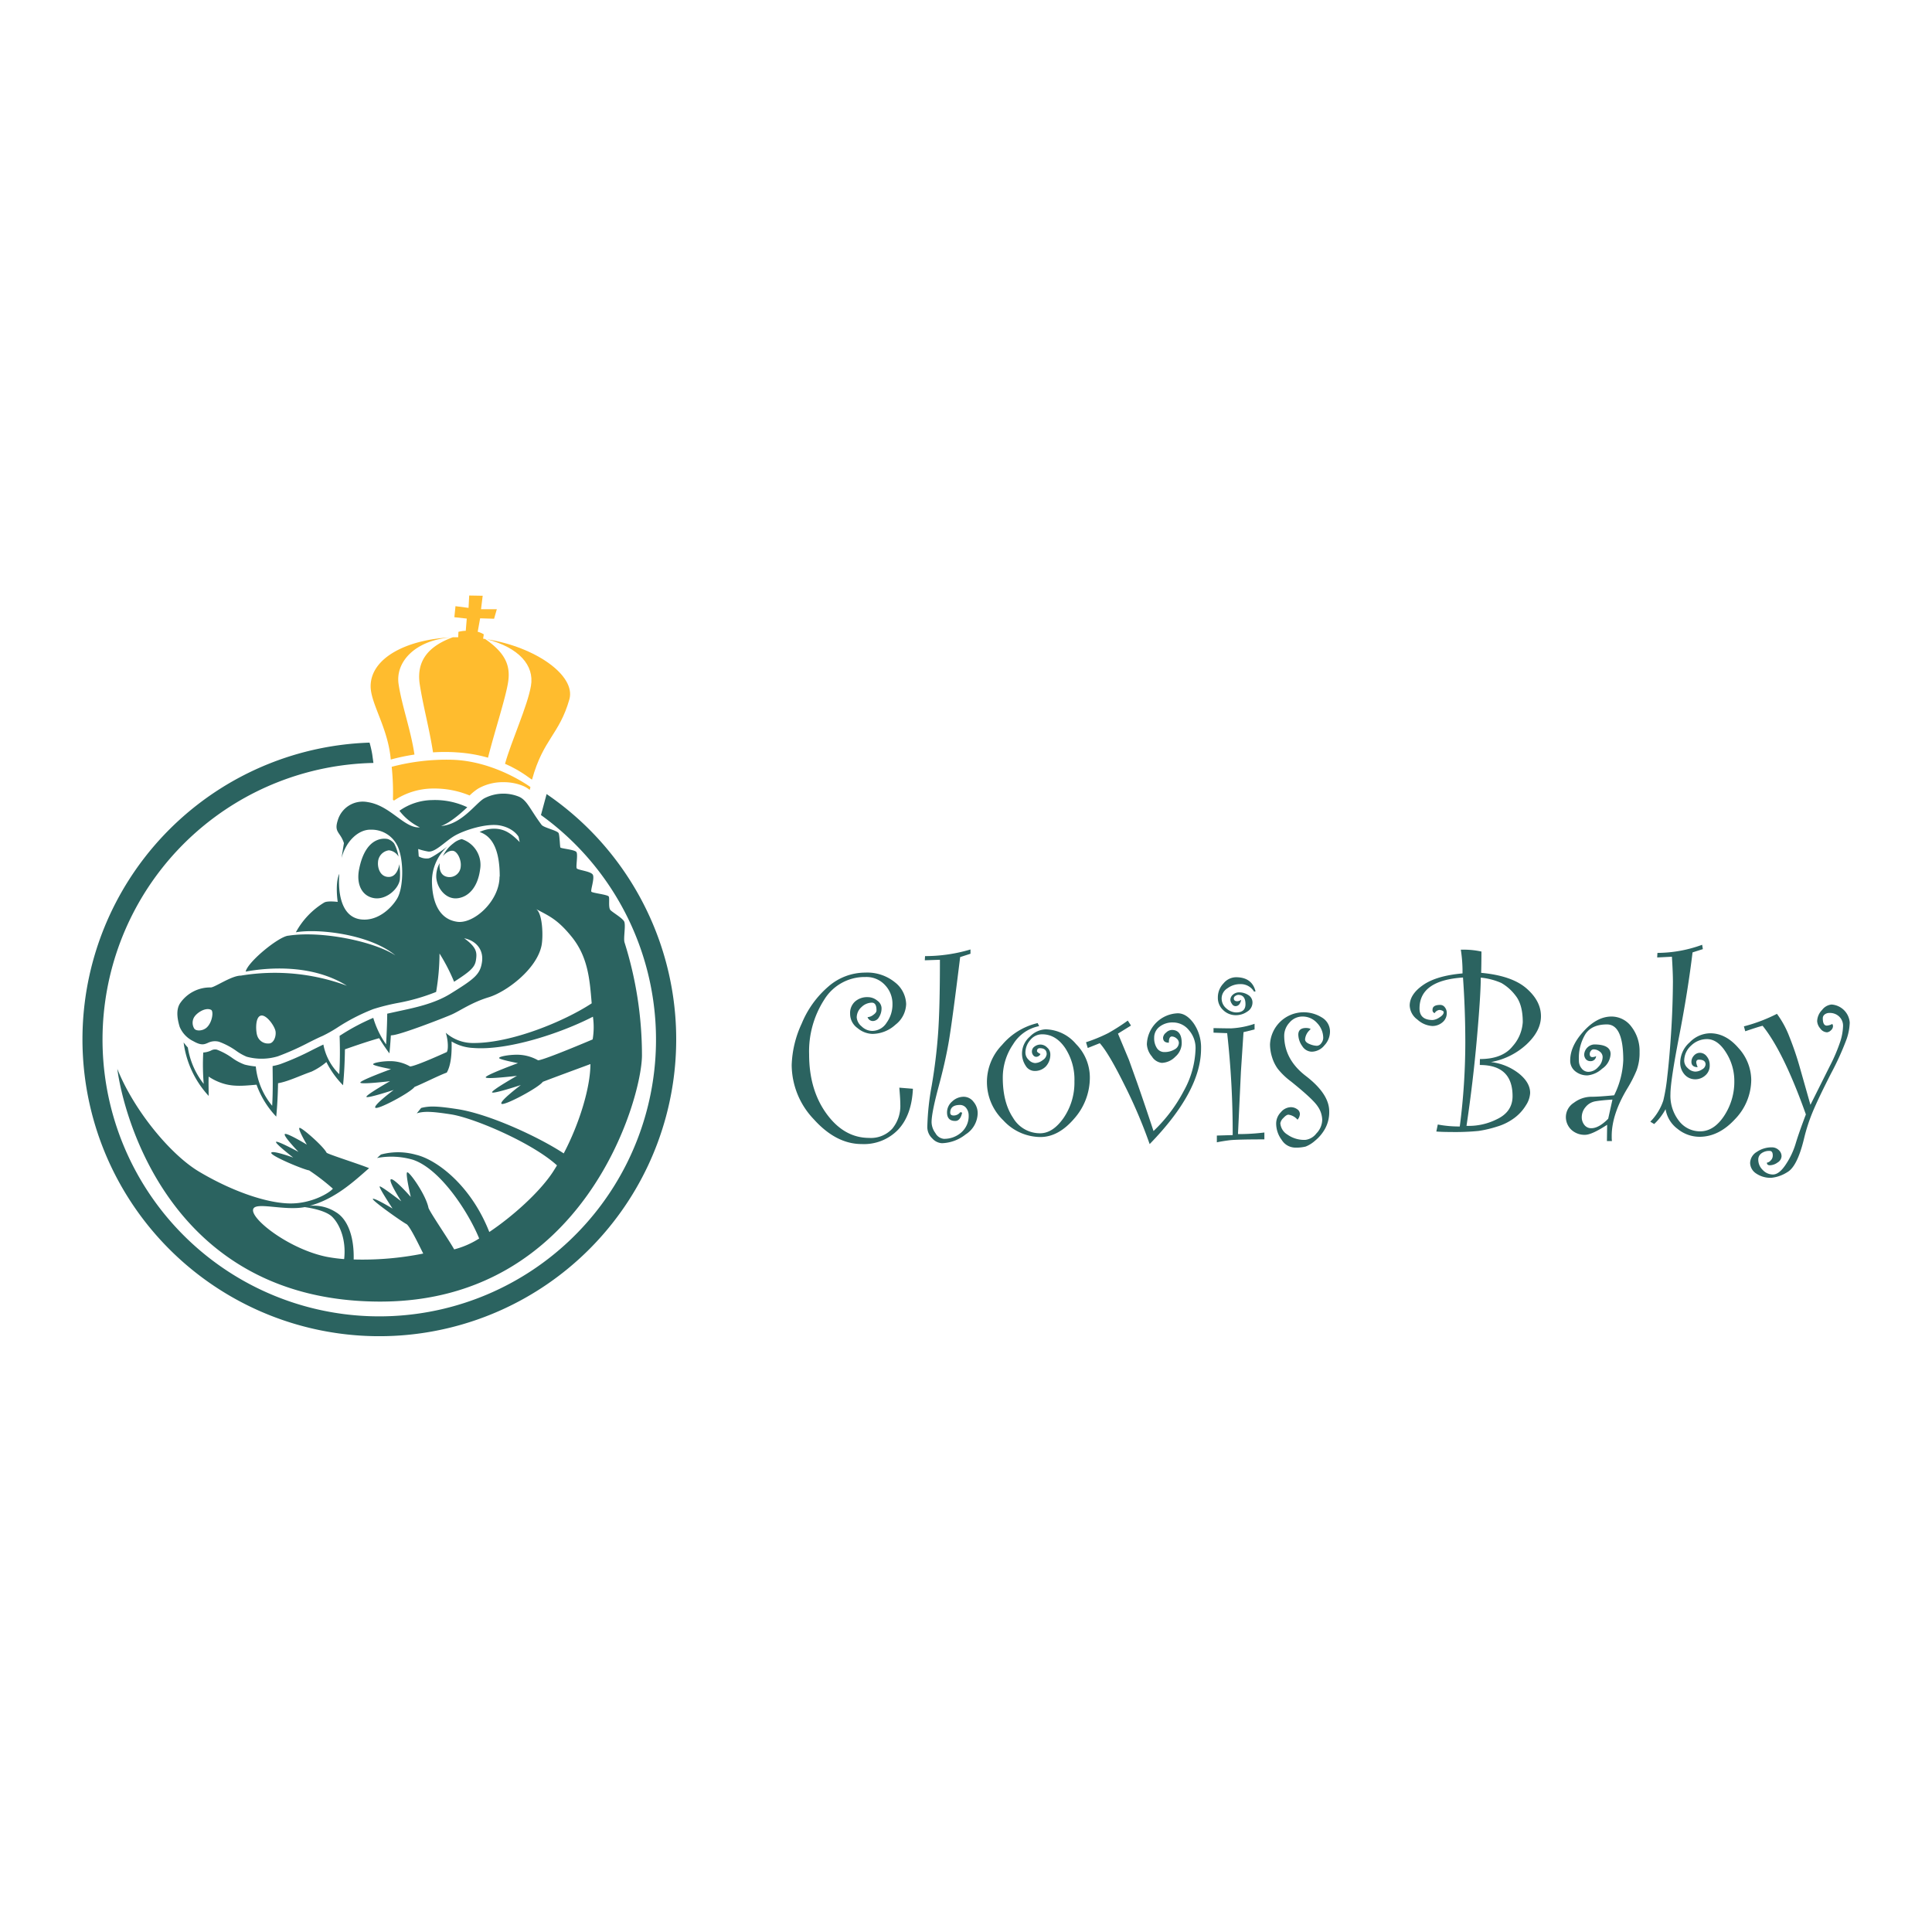
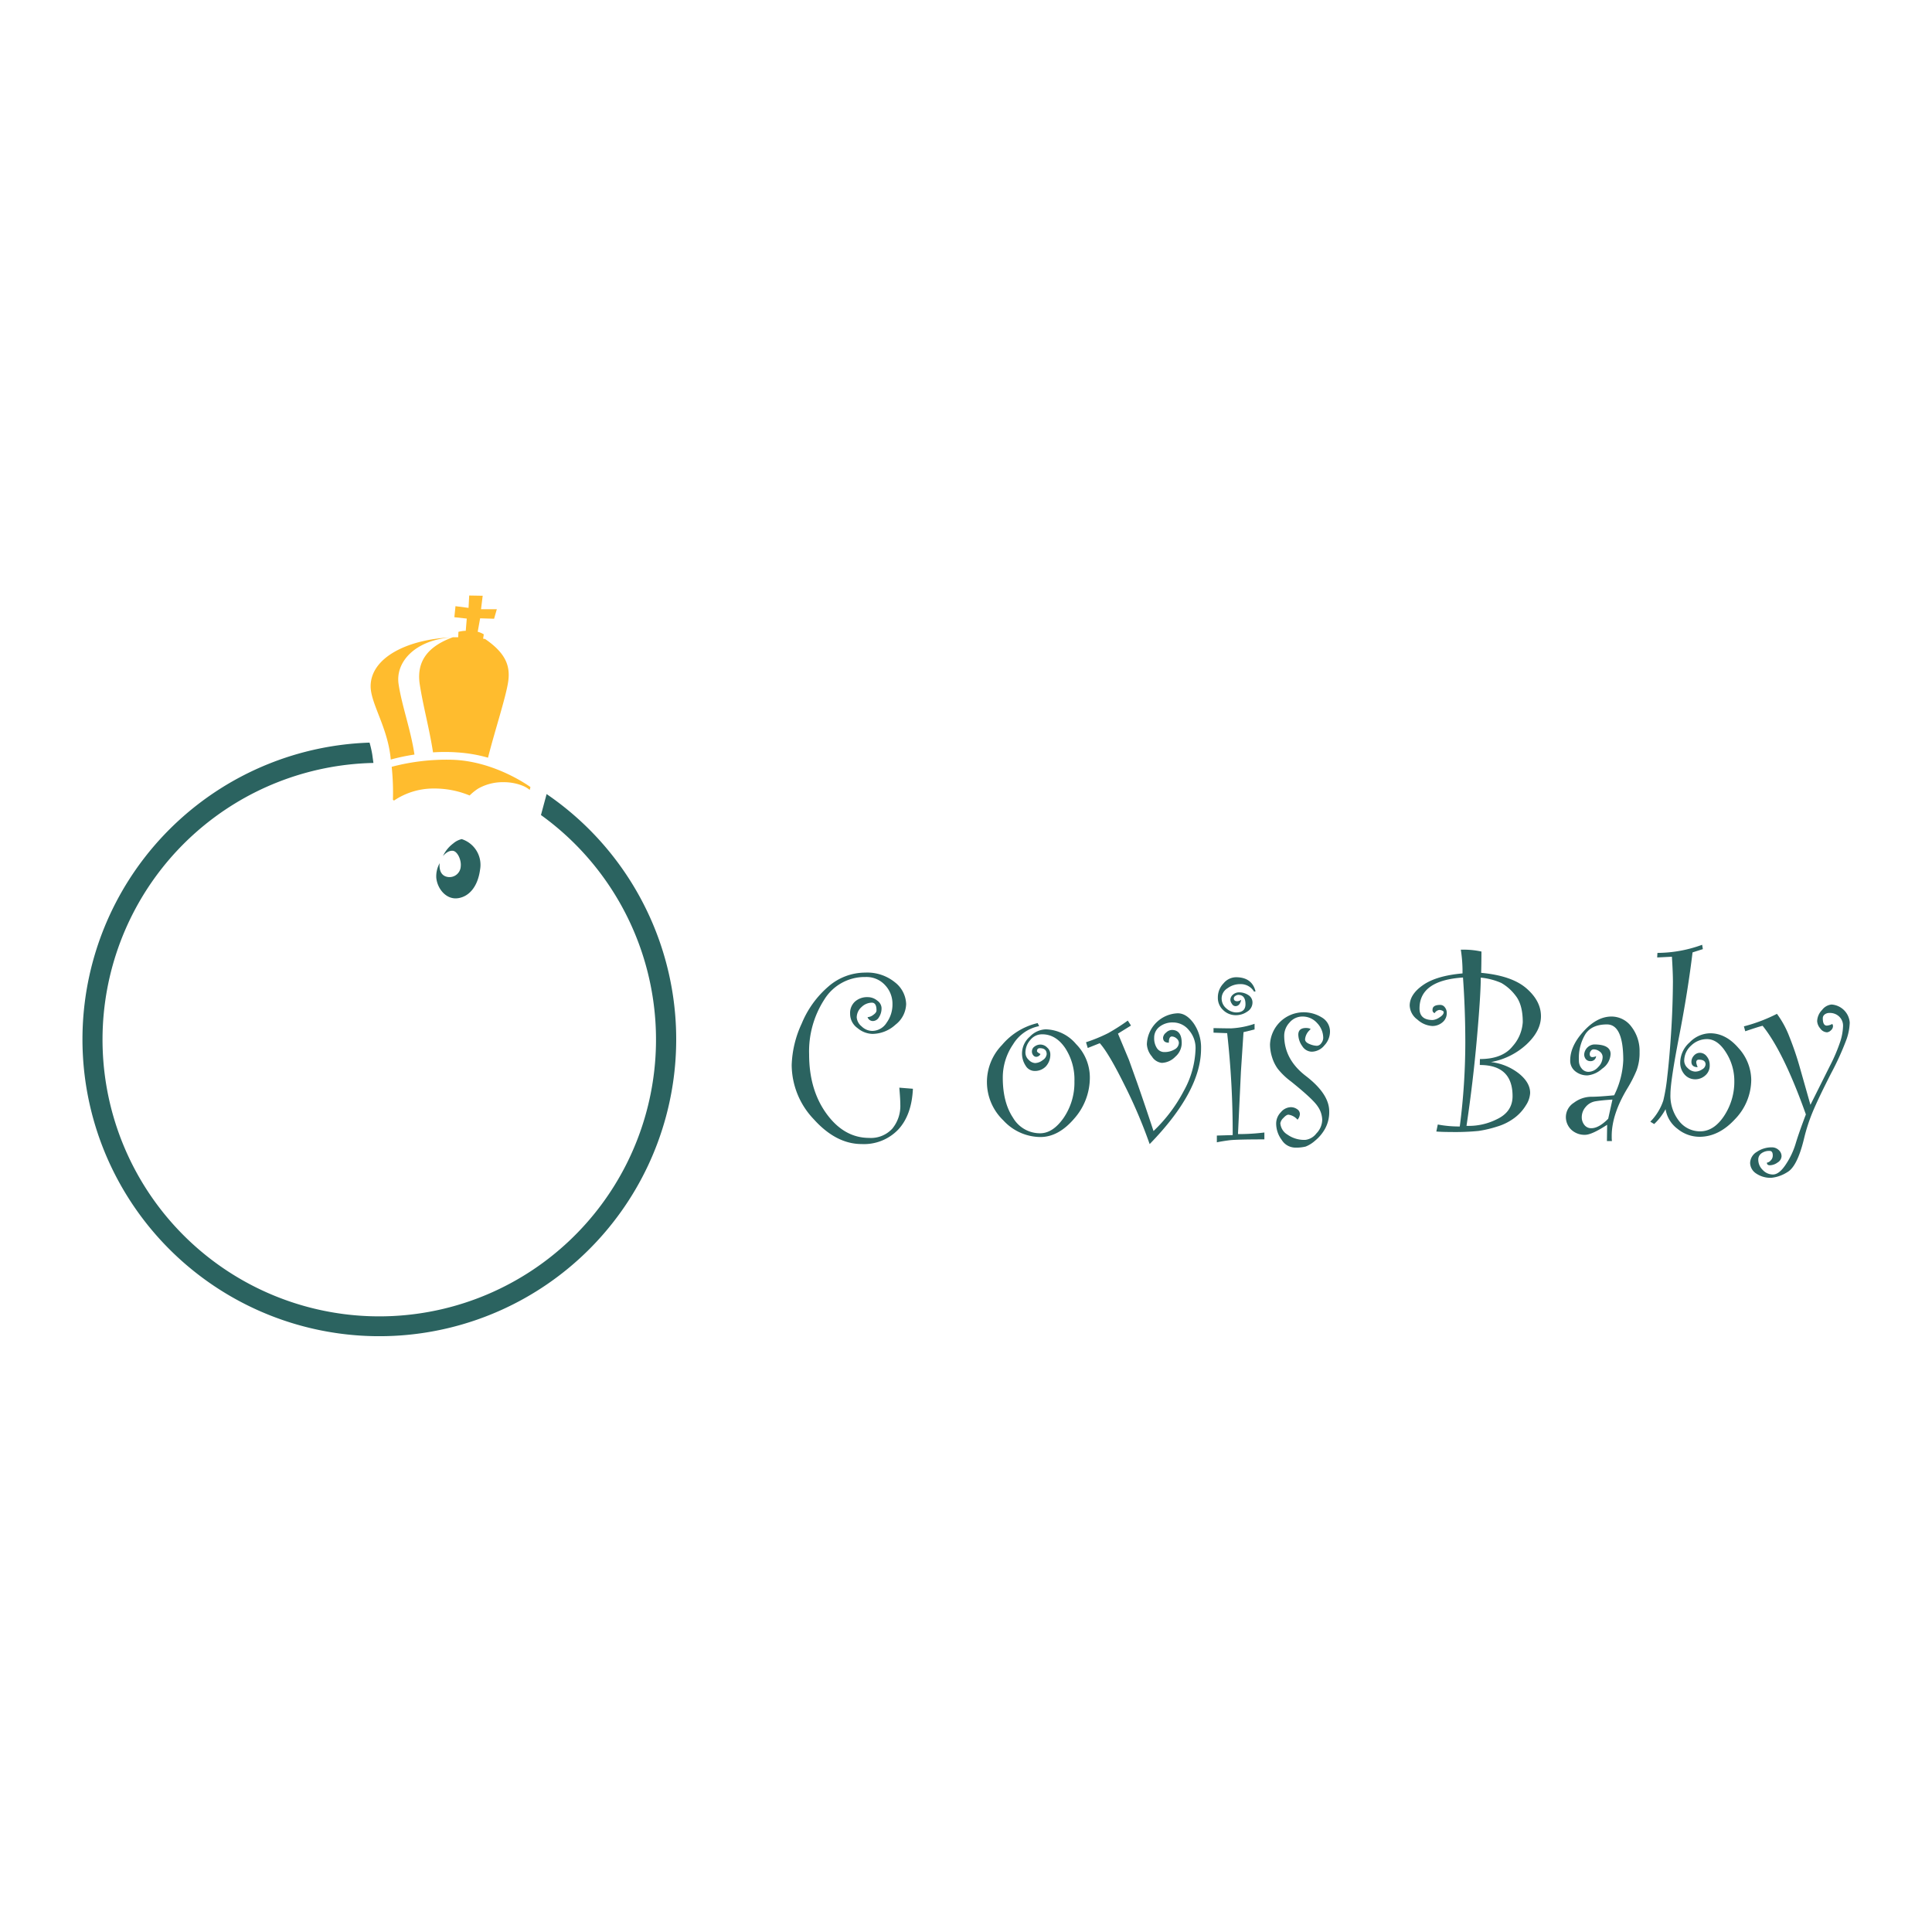
<svg xmlns="http://www.w3.org/2000/svg" id="レイヤー_1" data-name="レイヤー 1" viewBox="0 0 500 500">
  <defs>
    <style>.cls-1{fill:#2b6360;}.cls-2{fill:#ffbc2e;}</style>
  </defs>
  <path class="cls-1" d="M141.47,205.48,140,210.93a71.62,71.62,0,1,1-43.37-13.48v-.09l-.3-2.17h0a28.71,28.71,0,0,0-.69-3,76.83,76.83,0,1,0,45.77,13.28Z" />
-   <path class="cls-1" d="M161.64,243.93c-.37-1.11.4-4.61-.14-5.51s-2.87-2.24-3.5-2.87-.18-3-.45-3.52-4.23-.9-4.5-1.26.9-3.51.36-4.41-3.88-1.17-4.15-1.63.36-3.6-.09-4.23-4-.89-4.14-1.17-.18-3-.45-3.69-3.87-1.44-4.41-2.16c-3-4-3.73-6.38-5.9-7.31a10.69,10.69,0,0,0-9,.47c-2.27,1.36-5.81,6.73-11.14,7.13,2.78-.9,6.8-4.86,6.8-4.86a19.69,19.69,0,0,0-9.11-1.85,15,15,0,0,0-8.45,2.77,14.89,14.89,0,0,0,5.29,4.3c-4.08.26-7.57-5.63-13.47-6.54a6.73,6.73,0,0,0-7.79,4.75c-1,3.14.68,2.94,1.61,5.87,0,0-.34,2-.62,3.86,1.14-4.42,4.43-7.5,7.71-7.35a7.43,7.43,0,0,1,7.21,5.35c1.21,3.71,1,9.85-.5,12.42s-5.16,6.07-9.56,5.43c-5.22-.77-5.79-7.5-5.43-11.78-1.17,2.4-.42,7.27-.42,7.27s-2.56-.34-3.47.15a20.32,20.32,0,0,0-7.36,7.71c5.87-1,19.14.5,25.78,6-5.73-3.72-19.3-6.43-27.66-5.12-2.36.07-10.56,6.73-11.11,9.3,5.7-1.06,17.16-2,26.2,3.66a53.73,53.73,0,0,0-27.45-2.62c-2.43,0-6.75,3.06-7.78,3.06a9.4,9.4,0,0,0-7.88,4c-1.09,1.57-.88,3.78-.23,6h0v0l.06.2h0v0A7.23,7.23,0,0,0,50,269.44c2.07,1.18,2.81.87,3.75.48a4.14,4.14,0,0,1,2.92-.32A18.79,18.79,0,0,1,61.2,272a13.34,13.34,0,0,0,2.65,1.48,14.56,14.56,0,0,0,8.06-.11,67.58,67.58,0,0,0,8-3.57c1.44-.72,2.68-1.33,3.6-1.72a35.56,35.56,0,0,0,3.73-2.1,50.1,50.1,0,0,1,9.37-4.83,54.15,54.15,0,0,1,6.16-1.55,51.54,51.54,0,0,0,10.1-2.89,61,61,0,0,0,.88-9.94,48.19,48.19,0,0,1,3.77,7.31c4.36-2.79,5.39-3.81,5.66-5.64s.3-3.22-3.06-5.62c3,.6,5.11,2.88,4.61,6.19-.47,3.15-1.88,4.29-8.21,8.2-4.06,2.5-9,3.55-13.31,4.47l-3,.66c0,1.49-.09,4.37-.29,7.95a23.44,23.44,0,0,1-3.32-6.87,54.77,54.77,0,0,0-8.26,4.37l-.45.28c.07,1.93.17,6-.09,9.93a14.46,14.46,0,0,1-4.11-7.67c-.78.36-1.75.84-2.83,1.38a69.14,69.14,0,0,1-8.31,3.68,14.45,14.45,0,0,1-2,.5c0,1.84.13,6.22-.11,10.28A18.72,18.72,0,0,1,66.2,276a18.49,18.49,0,0,1-2.87-.48,13.26,13.26,0,0,1-3.28-1.76,17.5,17.5,0,0,0-3.92-2.11,2.05,2.05,0,0,0-1.53.24,5.71,5.71,0,0,1-2,.5,60.7,60.7,0,0,0,.12,8.12,20.36,20.36,0,0,1-4.11-9.42,14.8,14.8,0,0,1-1.09-1.31A25.17,25.17,0,0,0,54,283.62c0-1.79-.06-3.47,0-5a14,14,0,0,0,3.61,1.75c2.88.94,5.69.61,8.78.35a23.49,23.49,0,0,0,5.1,8.26c.29-2.92.42-6,.47-8.64,2.65-.46,5.56-1.92,8.65-3a16.8,16.8,0,0,0,3.86-2.48,23.82,23.82,0,0,0,4.31,6c.32-3.17.45-6.47.49-9.3,1.45-.5,5.68-2,8.86-2.88.71,1.18,1.58,2.49,2.65,3.93.17-1.66.29-3.21.37-4.64l.33-.05c2.11-.1,13.08-4.36,15.29-5.31s5.19-3.15,9.71-4.52,12.41-7.21,13.67-13.38c.46-2.28.3-8.29-1.39-9.44,3.28,1.76,5.51,2.62,9.19,7.17,4.3,5.31,4.68,11.27,5.18,17.22-7,4.61-20.62,10.27-30.5,10.27a10.6,10.6,0,0,1-7.27-2.66c.62,1.86.71,4.43.26,5,0,0-7.87,3.61-9.48,3.73a10.45,10.45,0,0,0-5.18-1.38c-2.07,0-4.55.45-4.39.84s4.62,1.23,4.62,1.23-8,2.92-7.94,3.48,7.69-.36,7.69-.36-6.34,3.6-6.11,4.06,7.06-1.79,7.06-1.79-5.38,4-4.75,4.6,9.11-3.93,10.15-5.39c2.16-.86,6.35-3,8.33-3.7,1.16-2,1.33-5.23,1.25-8.06a11.9,11.9,0,0,0,5.58,1.68c8.91.72,22.65-3.78,31-8.09a19.15,19.15,0,0,1-.07,5.88s-12.42,5.29-14.12,5.41a11.07,11.07,0,0,0-5.45-1.45c-2.18,0-4.79.48-4.63.88s4.87,1.3,4.87,1.3-8.42,3.08-8.35,3.67,8.09-.39,8.09-.39-6.68,3.79-6.44,4.28,7.44-1.89,7.44-1.89-5.67,4.25-5,4.85,9.58-4.14,10.68-5.68c2.27-.9,10.24-3.82,12.33-4.6,0,6-2.82,15.35-6.91,23.12-6.39-4.22-19.27-10.2-27.5-11.46-5.07-.77-7.17-.88-9.4-.3l-1.14,1.4c2-.68,4.62-.39,8.83.25,6,.92,21.12,7.4,27.47,13.21-.39.64-.78,1.27-1.18,1.88-3.39,5.08-10.2,11.25-16.34,15.36-4.78-12.17-13.69-18.77-19-20a17.06,17.06,0,0,0-9.05-.05l-1,.9a19.94,19.94,0,0,1,9.27.45c7.16,2.37,14.45,13.71,17.16,20.38a22.37,22.37,0,0,1-6.47,2.82c-1.33-2.4-6-9.18-6.64-10.71-.67-3.46-5-9.5-5.52-9.24s.93,6.38.93,6.38-4.26-4.85-5.12-4.58,2.66,5.71,2.66,5.71-5.25-4.05-5.58-3.85,3.32,5.72,3.32,5.72S97,310,96.5,310.26s7.53,5.95,8.77,6.58c1,.86,3.13,5.32,4.26,7.58a79.75,79.75,0,0,1-18,1.53c.15-6.34-1.77-10.59-4.62-12.25a10.59,10.59,0,0,0-6.81-1.62c6.74-1.82,11.65-6.48,15.42-9.76-2.37-1-10.59-3.58-11-4-.84-1.69-6.42-6.56-7-6.43s1.89,4.34,1.89,4.34S74.1,293,73.7,293.51s3.55,4.6,3.55,4.6-5.53-3-5.81-2.59,4.45,4.06,4.45,4.06-5.46-2-5.69-1.24,8.21,4.3,9.81,4.56a55.88,55.88,0,0,1,6.14,4.73c-1.07,1.24-5.52,3.77-10.72,3.82-5.85.07-15-2.92-23.93-8.24-7.47-4.46-16.89-15.95-21.14-26.59,1.46,11.3,13.42,60.23,68.07,60.23,52.65,0,67.71-52.32,67.71-63.78A97.26,97.26,0,0,0,161.64,243.93ZM53.58,265.84c-1,1-2.75,1.07-3.28.4a2.87,2.87,0,0,1-.11-2.9c.69-1.24,3-2.71,4.42-2C55.31,261.62,55,264.45,53.58,265.84Zm16,4.21a2.91,2.91,0,0,1-3-2c-.38-1-.63-4.95,1-5.22,1.44-.24,3.57,2.81,3.74,4.14S70.81,270,69.63,270.05Zm59.7-43.2c0,6.36-6.65,12.29-10.92,11.71-5.21-.71-6.51-6-6.57-10.35a12.14,12.14,0,0,1,4-9.13s-3.64,2.78-4.85,3.06a4.06,4.06,0,0,1-2.57-.5l-.14-1.92a16.83,16.83,0,0,0,2.49.64c1.79.36,4.29-2.43,6.71-3.93s8.5-3.5,12.06-2.78,4.72,2.92,4.72,2.92l.28,1.36c-2.42-2.5-4-3.23-5.85-3.43a8.66,8.66,0,0,0-4.52.82C127.71,216.51,129.33,220.5,129.33,226.85Zm-40.26,99a41.23,41.23,0,0,1-4.47-.59c-9.82-2-20-10-19-12.4.76-1.85,8,.54,13.31-.46,1.6.22,5.64.93,7.22,2.62C87.9,316.9,89.63,320.79,89.07,325.81Z" />
  <path class="cls-1" d="M117.29,218.29a5.17,5.17,0,0,1,2.2-1.13,7,7,0,0,1,4.75,7.91c-.53,4-2.53,6.86-5.62,7.37s-5.45-2.41-5.71-5.29a6.91,6.91,0,0,1,.88-3.77s-.47,2.91,1.77,3.51a2.91,2.91,0,0,0,3.68-2.69c.18-1.67-.84-3.79-1.95-4-1.46-.23-2.66,1.37-2.66,1.37A8.56,8.56,0,0,1,117.29,218.29Z" />
-   <path class="cls-1" d="M102,218.28a3.56,3.56,0,0,0-1.58-1.12c-.64-.17-5.73-1.07-7.48,7.78-.8,4,.79,7,3.88,7.5s6.29-2.33,6.66-4.79a18.51,18.51,0,0,0-.13-4s-.4,3.23-2.66,3.3-3-2.26-2.86-3.84a3.24,3.24,0,0,1,2.81-3.05,3.28,3.28,0,0,1,2.5,1.63A11.23,11.23,0,0,0,102,218.28Z" />
-   <path class="cls-2" d="M126,165.44c8.29,2.17,12.33,6.75,11.41,12.06s-5.06,14.24-6.71,20.17c4.61,2,6.91,4.27,7,4.06,2.89-10.49,7.06-11.61,9.66-20.76C149.06,174.85,138.64,167.43,126,165.44Z" />
  <path class="cls-2" d="M103.16,177.08c-.87-5.72,4.17-11.35,13.52-12.12-11.44.55-20.63,5.29-20.76,12.5-.09,4.55,4.49,10.78,5.21,19.11a53.1,53.1,0,0,1,6.13-1.29C106.31,188.86,104,182.68,103.16,177.08Z" />
  <path class="cls-2" d="M125.54,165.37l-.51-.08.17-1.12a5.58,5.58,0,0,0-1.57-.67l.63-3.48,3.61.11.71-2.47-4.09,0,.43-3.48-3.49-.06-.17,3.2-3.38-.44-.29,2.85,3.21.36-.26,3.16a8.36,8.36,0,0,0-1.9.27l-.06,1.4c-.46,0-.92,0-1.38,0-6.19,2.26-9.53,6-8.56,12.25.9,5.73,2.46,11.3,3.43,17.54a45.82,45.82,0,0,1,6.1,0,37.83,37.83,0,0,1,8.13,1.38c1.61-6.5,4.75-16,5.25-19.91S130.84,169,125.54,165.37Z" />
  <path class="cls-2" d="M101.69,207l.29.18a18.28,18.28,0,0,1,9.85-3.11h.28a23.85,23.85,0,0,1,9.43,1.8,13.3,13.3,0,0,1,2.22-1.79,12.85,12.85,0,0,1,6.54-1.65,13.15,13.15,0,0,1,5.16,1,6.89,6.89,0,0,1,1.63,1l.19-.74s-9.24-6.84-20.53-7.07a55.5,55.5,0,0,0-15.38,1.83A63.64,63.64,0,0,1,101.69,207Z" />
  <path class="cls-1" d="M236.26,281.77q-.31,6.81-3.8,10.56a12.27,12.27,0,0,1-9.46,3.75q-6.6,0-12.36-6.38a20.48,20.48,0,0,1-5.75-14.06,27.34,27.34,0,0,1,2.59-10.74,25.29,25.29,0,0,1,6.91-9.59,14.52,14.52,0,0,1,9.5-3.6,11.36,11.36,0,0,1,7.73,2.52,7.41,7.41,0,0,1,2.89,5.61,7,7,0,0,1-2.75,5.34,8.93,8.93,0,0,1-6,2.39,6.23,6.23,0,0,1-3.83-1.5,4.5,4.5,0,0,1-1.92-3.68,4,4,0,0,1,1.29-3.21,4.7,4.7,0,0,1,3.22-1.12,3.84,3.84,0,0,1,2.53.91,2.46,2.46,0,0,1,1.09,1.83,4.18,4.18,0,0,1-.65,2.44,1.86,1.86,0,0,1-1.54,1,1.45,1.45,0,0,1-1.43-1,2.66,2.66,0,0,0,1.48-.59c.56-.39.84-.77.84-1.16,0-1.35-.4-2-1.21-2a3.9,3.9,0,0,0-2.67,1.14,3.6,3.6,0,0,0-1.24,2.7,3.32,3.32,0,0,0,1.25,2.28,4,4,0,0,0,2.81,1.19,4.43,4.43,0,0,0,3.68-2.13,8,8,0,0,0,1.51-4.77A7,7,0,0,0,229.1,255a6.51,6.51,0,0,0-5.12-2.15,12.26,12.26,0,0,0-10.63,5.8,24.72,24.72,0,0,0-3.95,14.23q0,9.18,4.53,15.39t11,6.22a7.5,7.5,0,0,0,6-2.4,9.22,9.22,0,0,0,2.07-6.25c0-.93-.09-2.38-.26-4.35Z" />
-   <path class="cls-1" d="M249,287.94c-.3,1.44-.89,2.16-1.78,2.16q-2.13,0-2.13-2.22a3.71,3.71,0,0,1,1.34-2.83,4.35,4.35,0,0,1,3-1.21,3.19,3.19,0,0,1,2.51,1.3,4.52,4.52,0,0,1,1.08,3,6.62,6.62,0,0,1-3.12,5.45,10.36,10.36,0,0,1-6.13,2.27,3.65,3.65,0,0,1-2.51-1.25,4,4,0,0,1-1.27-3A66.2,66.2,0,0,1,241.12,281q1.14-6.64,1.64-13.32t.49-19.29l-3.91.13.06-1.08a41.22,41.22,0,0,0,11.76-1.72v1.11l-2.67.86q-1.94,15.74-2.84,21.25c-.6,3.67-1.52,7.76-2.73,12.25s-1.83,7.58-1.83,9.25a4.93,4.93,0,0,0,1,2.81,2.8,2.8,0,0,0,2.15,1.48,6.66,6.66,0,0,0,4.56-1.67,5.62,5.62,0,0,0,1.89-4.43,3.05,3.05,0,0,0-.62-1.85,2,2,0,0,0-1.62-.82c-1.69,0-2.53.66-2.53,2,0,.49.3.73.9.73a2.13,2.13,0,0,0,1.7-.86Z" />
  <path class="cls-1" d="M269.28,272.78a1.29,1.29,0,0,1-1.11.73,1,1,0,0,1-.76-.4,1.46,1.46,0,0,1-.35-1,1.52,1.52,0,0,1,.69-1.27,2.56,2.56,0,0,1,1.53-.51,2.47,2.47,0,0,1,1.73.78,2.27,2.27,0,0,1,.81,1.64,4.46,4.46,0,0,1-1.14,3.22,3.9,3.9,0,0,1-3,1.19,2.7,2.7,0,0,1-2.24-1.35,5.73,5.73,0,0,1,1.07-7.51,6,6,0,0,1,4.11-1.91,10.6,10.6,0,0,1,7.86,3.81,12.31,12.31,0,0,1,3.57,8.62A16,16,0,0,1,278,289.5q-4.08,4.77-8.77,4.76a13.12,13.12,0,0,1-9.56-4.3,13.73,13.73,0,0,1-.34-19.53,17.12,17.12,0,0,1,9.22-5.66l.38.79a10.16,10.16,0,0,0-6.74,4.71,15.19,15.19,0,0,0-2.67,8.64q0,6.39,2.66,10.38a8.07,8.07,0,0,0,7,4q3.31,0,6.1-4a16.16,16.16,0,0,0,2.78-9.44,14.85,14.85,0,0,0-2.42-8.66c-1.61-2.34-3.58-3.51-5.89-3.51a3.87,3.87,0,0,0-3.12,1.48,4.89,4.89,0,0,0-1.25,3.22,2.54,2.54,0,0,0,.87,1.93,2.45,2.45,0,0,0,1.63.81,3.35,3.35,0,0,0,2-.78,2.08,2.08,0,0,0,1-1.51q0-1.56-1.77-1.56c-.49,0-.74.27-.74.8C268.42,272.25,268.71,272.5,269.28,272.78Z" />
  <path class="cls-1" d="M302.5,269.85c-1,0-1.5-.43-1.5-1.3a1.9,1.9,0,0,1,.77-1.3,2.25,2.25,0,0,1,1.5-.7c1.71,0,2.56,1.14,2.56,3.43a4.72,4.72,0,0,1-1.67,3.51,5.09,5.09,0,0,1-3.49,1.58,3.47,3.47,0,0,1-2.57-1.67,5.27,5.27,0,0,1-1.29-3.16,8.28,8.28,0,0,1,8-8q2.24,0,4.13,2.63a11,11,0,0,1,1.89,6.55q0,11-13.3,24.67A128.77,128.77,0,0,0,291,280.76q-4.08-8.24-6.38-10.78l-3.11,1.24-.45-1.49a40.61,40.61,0,0,0,5.76-2.37,53.76,53.76,0,0,0,5.05-3.23l.83,1.28-3.37,2.09,2.83,6.77,2.2,6.14q1.9,5.43,4.17,12.3a39.73,39.73,0,0,0,7.83-10.38,23.74,23.74,0,0,0,3.05-11,7,7,0,0,0-1.72-4.72,5.25,5.25,0,0,0-4.11-2,5.4,5.4,0,0,0-3.49,1.11,3.51,3.51,0,0,0-1.39,2.87,4.59,4.59,0,0,0,.72,2.68,2.27,2.27,0,0,0,2,1,5,5,0,0,0,2.52-.66,2,2,0,0,0,1.15-1.69,1.49,1.49,0,0,0-.6-1.17,1.91,1.91,0,0,0-1.27-.51C302.73,268.3,302.5,268.82,302.5,269.85Z" />
  <path class="cls-1" d="M327.22,294.87q-7.34,0-9.15.24c-1.21.16-2.26.33-3.15.52v-1.75l4.1-.12a232.17,232.17,0,0,0-1.43-26.38l-3.53-.13v-1.18c2.19.05,3.7.07,4.55.07a22.13,22.13,0,0,0,6.07-1.18v1.46l-2.86.7-.67,10.24-.76,16.14a54.52,54.52,0,0,0,6.83-.41Zm-2.29-38.3-.38.06a4,4,0,0,0-3.59-1.94,5.48,5.48,0,0,0-3.3,1.08,3.1,3.1,0,0,0-1.5,2.52,3.34,3.34,0,0,0,1.27,2.73,4,4,0,0,0,2.48,1c1.61,0,2.42-.71,2.42-2.13,0-1.61-.62-2.42-1.86-2.42a1.38,1.38,0,0,0-.75.27.76.76,0,0,0-.41.63c0,.5.3.75.91.75a1.93,1.93,0,0,0,1-.38c-.24,1.1-.73,1.65-1.5,1.65a1.09,1.09,0,0,1-.9-.6,1.93,1.93,0,0,1-.4-1,1.77,1.77,0,0,1,.67-1.38,2.36,2.36,0,0,1,1.62-.59,4.28,4.28,0,0,1,2.35.7,2.23,2.23,0,0,1,1.08,2,2.74,2.74,0,0,1-1.35,2.28,5.08,5.08,0,0,1-2.94.93,4.63,4.63,0,0,1-3.27-1.3,4.26,4.26,0,0,1-1.4-3.27,5.22,5.22,0,0,1,1.46-3.66,4.25,4.25,0,0,1,3.15-1.59C322.6,252.88,324.32,254.11,324.93,256.57Z" />
  <path class="cls-1" d="M335.8,289.78a3.76,3.76,0,0,0-2.35-1.3c-.36,0-.8.29-1.32.86a2.42,2.42,0,0,0-.78,1.36,3.77,3.77,0,0,0,1.83,2.93,7.53,7.53,0,0,0,4.63,1.37,4.19,4.19,0,0,0,2.86-1.66,5.19,5.19,0,0,0,1.52-3.56A6.38,6.38,0,0,0,341,286.3q-1.22-1.86-6.91-6.43a18.27,18.27,0,0,1-3.4-3.26,10.19,10.19,0,0,1-1.48-3,11.22,11.22,0,0,1-.53-3.36,8.71,8.71,0,0,1,8.52-8.27,8.91,8.91,0,0,1,4.91,1.35A4.2,4.2,0,0,1,344.2,267a5.22,5.22,0,0,1-1.45,3.54,4.31,4.31,0,0,1-3.29,1.64A3,3,0,0,1,337,270.7a5.24,5.24,0,0,1-1-2.91c0-1.17.67-1.75,2-1.75a3.22,3.22,0,0,1,1.18.22,1.64,1.64,0,0,1-.29.38,3.69,3.69,0,0,0-1.14,2.33c0,.5.38.91,1.14,1.22a5.31,5.31,0,0,0,1.91.46,1.46,1.46,0,0,0,1.15-.68,2.3,2.3,0,0,0,.5-1.32,5.56,5.56,0,0,0-1.57-3.87,5,5,0,0,0-3.77-1.7,4.33,4.33,0,0,0-3.4,1.58,5,5,0,0,0-1.36,3.35q0,6.19,5.65,10.49,6,4.63,6,9.12a8.92,8.92,0,0,1-1.08,4.5,10.67,10.67,0,0,1-2.61,3.11,8.14,8.14,0,0,1-2.41,1.5,10.35,10.35,0,0,1-2.77.27,4.17,4.17,0,0,1-3.43-2,7.09,7.09,0,0,1-1.43-4.23,4.17,4.17,0,0,1,1.21-2.92,3.47,3.47,0,0,1,2.54-1.31,2.8,2.8,0,0,1,1.67.51,1.51,1.51,0,0,1,.72,1.27A2.46,2.46,0,0,1,335.8,289.78Z" />
  <path class="cls-1" d="M383.32,251.77q7.92.73,11.7,4T398.8,263q0,3.81-3.76,7.31a18.35,18.35,0,0,1-9.18,4.55,14.43,14.43,0,0,1,7.28,3q2.87,2.34,2.86,5a6.39,6.39,0,0,1-1.08,3.17,11.59,11.59,0,0,1-2.95,3.26,14.3,14.3,0,0,1-4.59,2.29,29.83,29.83,0,0,1-4.76,1.11,62.46,62.46,0,0,1-7.09.27q-2.25,0-3.81-.12l.38-1.82a29.06,29.06,0,0,0,5.69.51,168.66,168.66,0,0,0,1.43-21.66q0-8.5-.6-16.89-11.25.74-11.25,8,0,3,3.43,3a3.78,3.78,0,0,0,1.73-.67c.73-.45,1.1-.9,1.1-1.37,0-.15-.13-.28-.4-.4a1.87,1.87,0,0,0-.71-.17,1.69,1.69,0,0,0-1.24.83.81.81,0,0,1-.54-.89c0-.83.67-1.24,2-1.24a1.46,1.46,0,0,1,1.19.63,2.27,2.27,0,0,1,.49,1.43,3.05,3.05,0,0,1-1.14,2.47,4,4,0,0,1-2.57.93,6.23,6.23,0,0,1-3.88-1.66,4.72,4.72,0,0,1-2-3.61q0-2.93,3.47-5.34t10.2-3a37,37,0,0,0-.44-6.14,21.86,21.86,0,0,1,5.34.48C383.39,248.8,383.36,250.65,383.32,251.77ZM383,274.08c3.89,0,6.72-1.11,8.47-3.32a10.28,10.28,0,0,0,2.62-6.25q0-4.54-1.89-6.88a12.23,12.23,0,0,0-3.66-3.24,17.31,17.31,0,0,0-5.32-1.38q0,4.38-1,15.72t-2.69,22.64a16.13,16.13,0,0,0,7.81-1.69c2.74-1.28,4.11-3.28,4.11-6q0-8.07-8.48-8.06Z" />
  <path class="cls-1" d="M413.07,273.32a1.38,1.38,0,0,1-1.49,1.3,1.48,1.48,0,0,1-1.15-.49,1.89,1.89,0,0,1-.44-1.29,2.8,2.8,0,0,1,2.54-2.54q4.29,0,4.29,2.48a4.89,4.89,0,0,1-2.19,3.8,6.57,6.57,0,0,1-3.78,1.73,4.87,4.87,0,0,1-3.18-1.07,3.47,3.47,0,0,1-1.3-2.84q0-3.69,3.46-7.5c2.31-2.54,4.71-3.82,7.22-3.82a6.39,6.39,0,0,1,5.18,2.66,10.26,10.26,0,0,1,2.09,6.53,12.94,12.94,0,0,1-.77,4.74,33.62,33.62,0,0,1-2.37,4.64q-4.08,6.74-4.07,12.36c0,.42,0,.86.06,1.3h-1.3l.06-4.22c-2.65,1.73-4.55,2.6-5.72,2.6a5,5,0,0,1-3.56-1.32,4.53,4.53,0,0,1-1.4-3.44,4.41,4.41,0,0,1,2.09-3.55,7.53,7.53,0,0,1,4.62-1.54q1.82,0,5.78-.38a22.25,22.25,0,0,0,2.36-9.12q0-9.22-4.23-9.22-3.89,0-5.56,2.49a12,12,0,0,0-1.69,6.86,3.1,3.1,0,0,0,.72,2.06,2.2,2.2,0,0,0,1.76.86,3.43,3.43,0,0,0,2.48-1.21,3.74,3.74,0,0,0,1.18-2.64,1.75,1.75,0,0,0-.73-1.38,2.55,2.55,0,0,0-1.63-.59.86.86,0,0,0-.68.39,1.31,1.31,0,0,0-.3.81c0,.53.22.8.67.8A1.93,1.93,0,0,0,413.07,273.32Zm4.23,11.25c-1.78.11-3.21.25-4.31.43a4.15,4.15,0,0,0-2.63,1.49,4,4,0,0,0-1,2.56,3.16,3.16,0,0,0,.69,2.1,2.21,2.21,0,0,0,1.79.83c1.29,0,2.75-.82,4.36-2.45Z" />
  <path class="cls-1" d="M439.36,276.18c-1.08,0-1.62-.5-1.62-1.37a2.32,2.32,0,0,1,.66-1.63,2.05,2.05,0,0,1,1.53-.72,2.24,2.24,0,0,1,1.78.94,3.42,3.42,0,0,1,.76,2.24,3.32,3.32,0,0,1-1.14,2.68,3.86,3.86,0,0,1-2.58,1,3.62,3.62,0,0,1-2.78-1.23,4.57,4.57,0,0,1-1.13-3.18,7.05,7.05,0,0,1,2.45-5.15,7.53,7.53,0,0,1,5.31-2.35c2.69,0,5.13,1.27,7.33,3.83a12.4,12.4,0,0,1,3.29,8.21A14.76,14.76,0,0,1,449,289.66q-4.19,4.54-9.17,4.54a9,9,0,0,1-5.68-2.05,7.88,7.88,0,0,1-3.1-5.1,15.25,15.25,0,0,1-2.95,3.85l-1-.61a13.78,13.78,0,0,0,2.07-2.67,13.32,13.32,0,0,0,1.3-2.84,45.34,45.34,0,0,0,1-6q.56-4.65,1-11.33t.48-13.37q0-2.35-.26-6.48l-3.81.19.06-1.18a34,34,0,0,0,11.57-2.1l.19,1.12-2.67.85q-1.2,10-3.46,21.66t-2.26,15a10.53,10.53,0,0,0,2.25,7,6.83,6.83,0,0,0,5.41,2.65c2.4,0,4.47-1.34,6.23-4a16,16,0,0,0,2.64-9,13.66,13.66,0,0,0-2.16-7.43q-2.16-3.44-4.93-3.44a5.85,5.85,0,0,0-4.08,1.67,5.28,5.28,0,0,0-1.8,4,2.6,2.6,0,0,0,.94,1.85,2.83,2.83,0,0,0,1.92.89,3.19,3.19,0,0,0,1.8-.59,1.6,1.6,0,0,0,.87-1.26c0-.82-.58-1.24-1.74-1.24-.45,0-.67.25-.67.73A4.41,4.41,0,0,0,439.36,276.18Z" />
  <path class="cls-1" d="M474.19,265a1,1,0,0,1,.19.57,1.46,1.46,0,0,1-.55,1.08,1.59,1.59,0,0,1-1,.51,2.23,2.23,0,0,1-1.75-1,3.15,3.15,0,0,1-.8-1.9,4.34,4.34,0,0,1,1.27-2.88,3.5,3.5,0,0,1,2.45-1.41,5.06,5.06,0,0,1,4.71,4.67,14.3,14.3,0,0,1-.82,4.31,72.34,72.34,0,0,1-4,8.82q-3.21,6.29-4.68,9.78a45.85,45.85,0,0,0-2.32,7.09q-1.75,7.28-4.36,8.73a9.39,9.39,0,0,1-4.08,1.44,6.55,6.55,0,0,1-4-1.14,3.34,3.34,0,0,1-1.52-2.7,3.45,3.45,0,0,1,1.71-2.85,6.79,6.79,0,0,1,3.94-1.19,2.52,2.52,0,0,1,1.72.67,2.12,2.12,0,0,1,.76,1.68,2,2,0,0,1-1,1.56,3.53,3.53,0,0,1-2,.73c-.53,0-.79-.22-.79-.67a1.59,1.59,0,0,0,.95-.54,1.75,1.75,0,0,0,.57-1.33c0-.79-.27-1.18-.82-1.18a3.42,3.42,0,0,0-2.1.62,2,2,0,0,0-.83,1.7,3.67,3.67,0,0,0,1.15,2.61,3.59,3.59,0,0,0,2.64,1.18c1.08,0,2.2-.87,3.34-2.61a20,20,0,0,0,2.53-5.34q.81-2.73,2.66-7.6-5.76-16.19-11.2-22.94c-1,.25-2.45.73-4.49,1.42l-.35-1.27a41.92,41.92,0,0,0,8.55-3.24,24.61,24.61,0,0,1,3.2,5.87,79.23,79.23,0,0,1,2.82,8.34l2.65,9.34,5-10a44.32,44.32,0,0,0,2.76-6.49,14.58,14.58,0,0,0,.68-3.89,3.24,3.24,0,0,0-1-2.46,3.45,3.45,0,0,0-2.52-.94,1.93,1.93,0,0,0-1.23.39,1.2,1.2,0,0,0-.49,1q0,1.89,1.05,1.89A3.61,3.61,0,0,0,474.19,265Z" />
</svg>